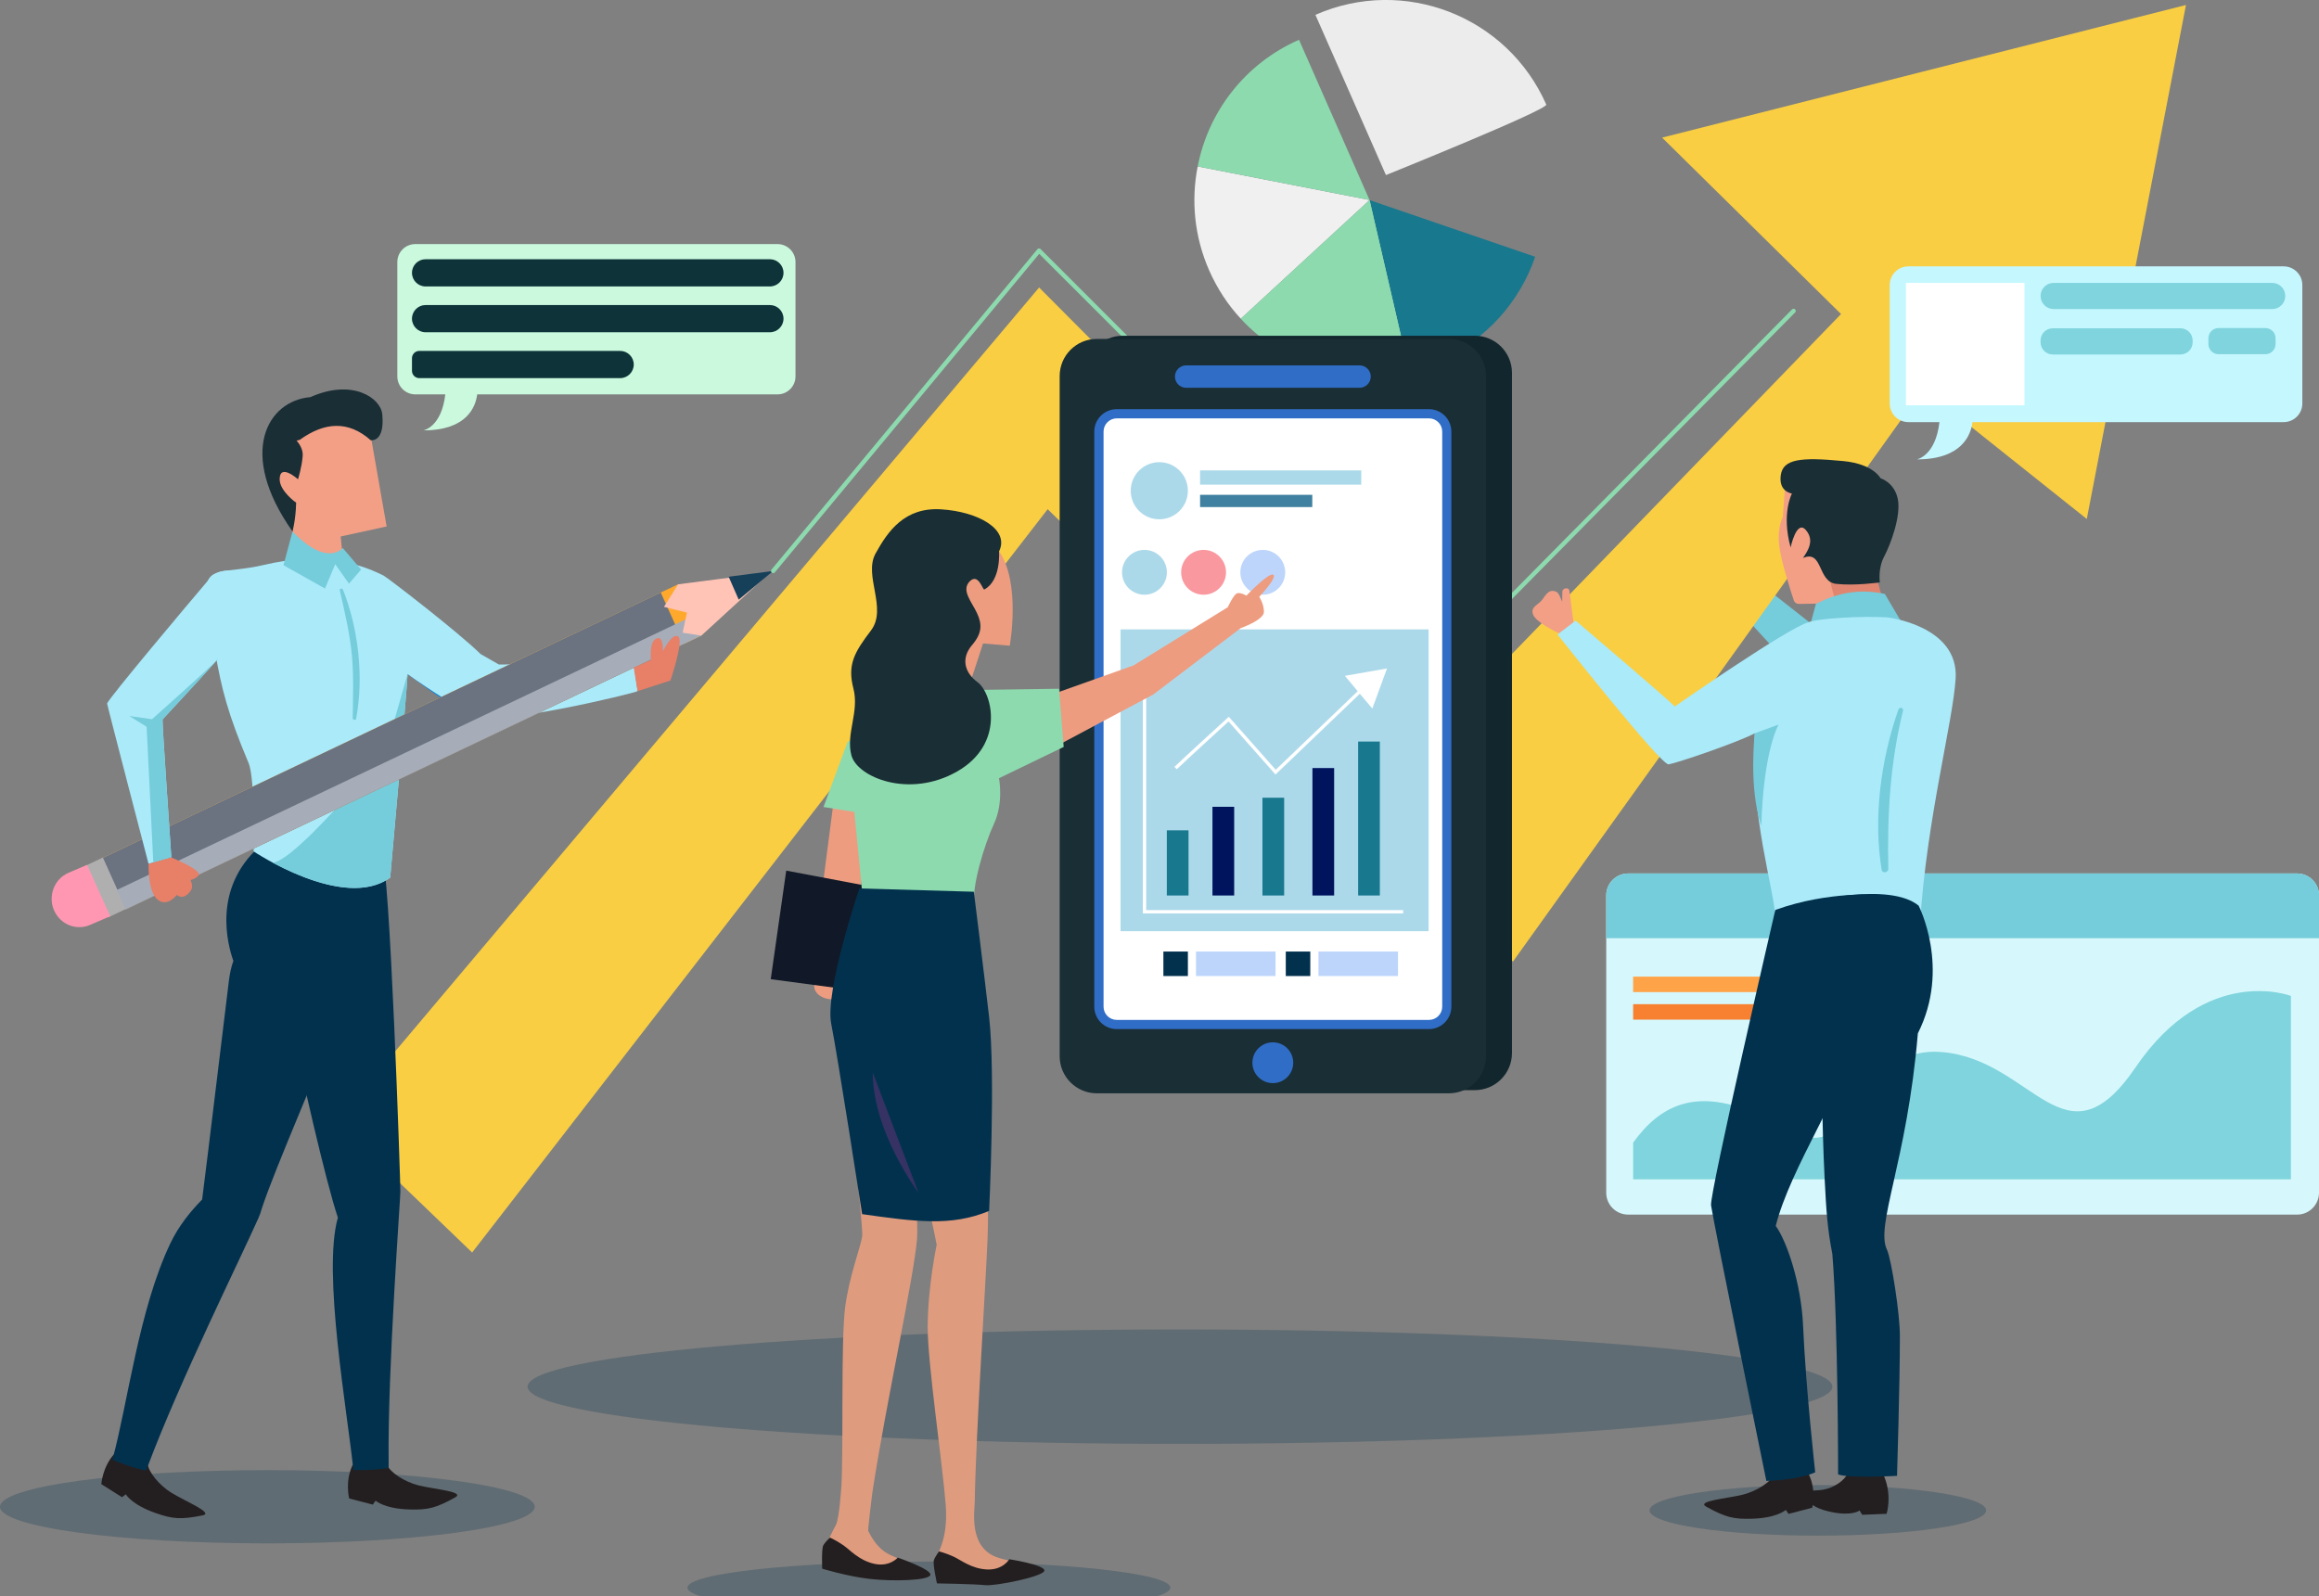
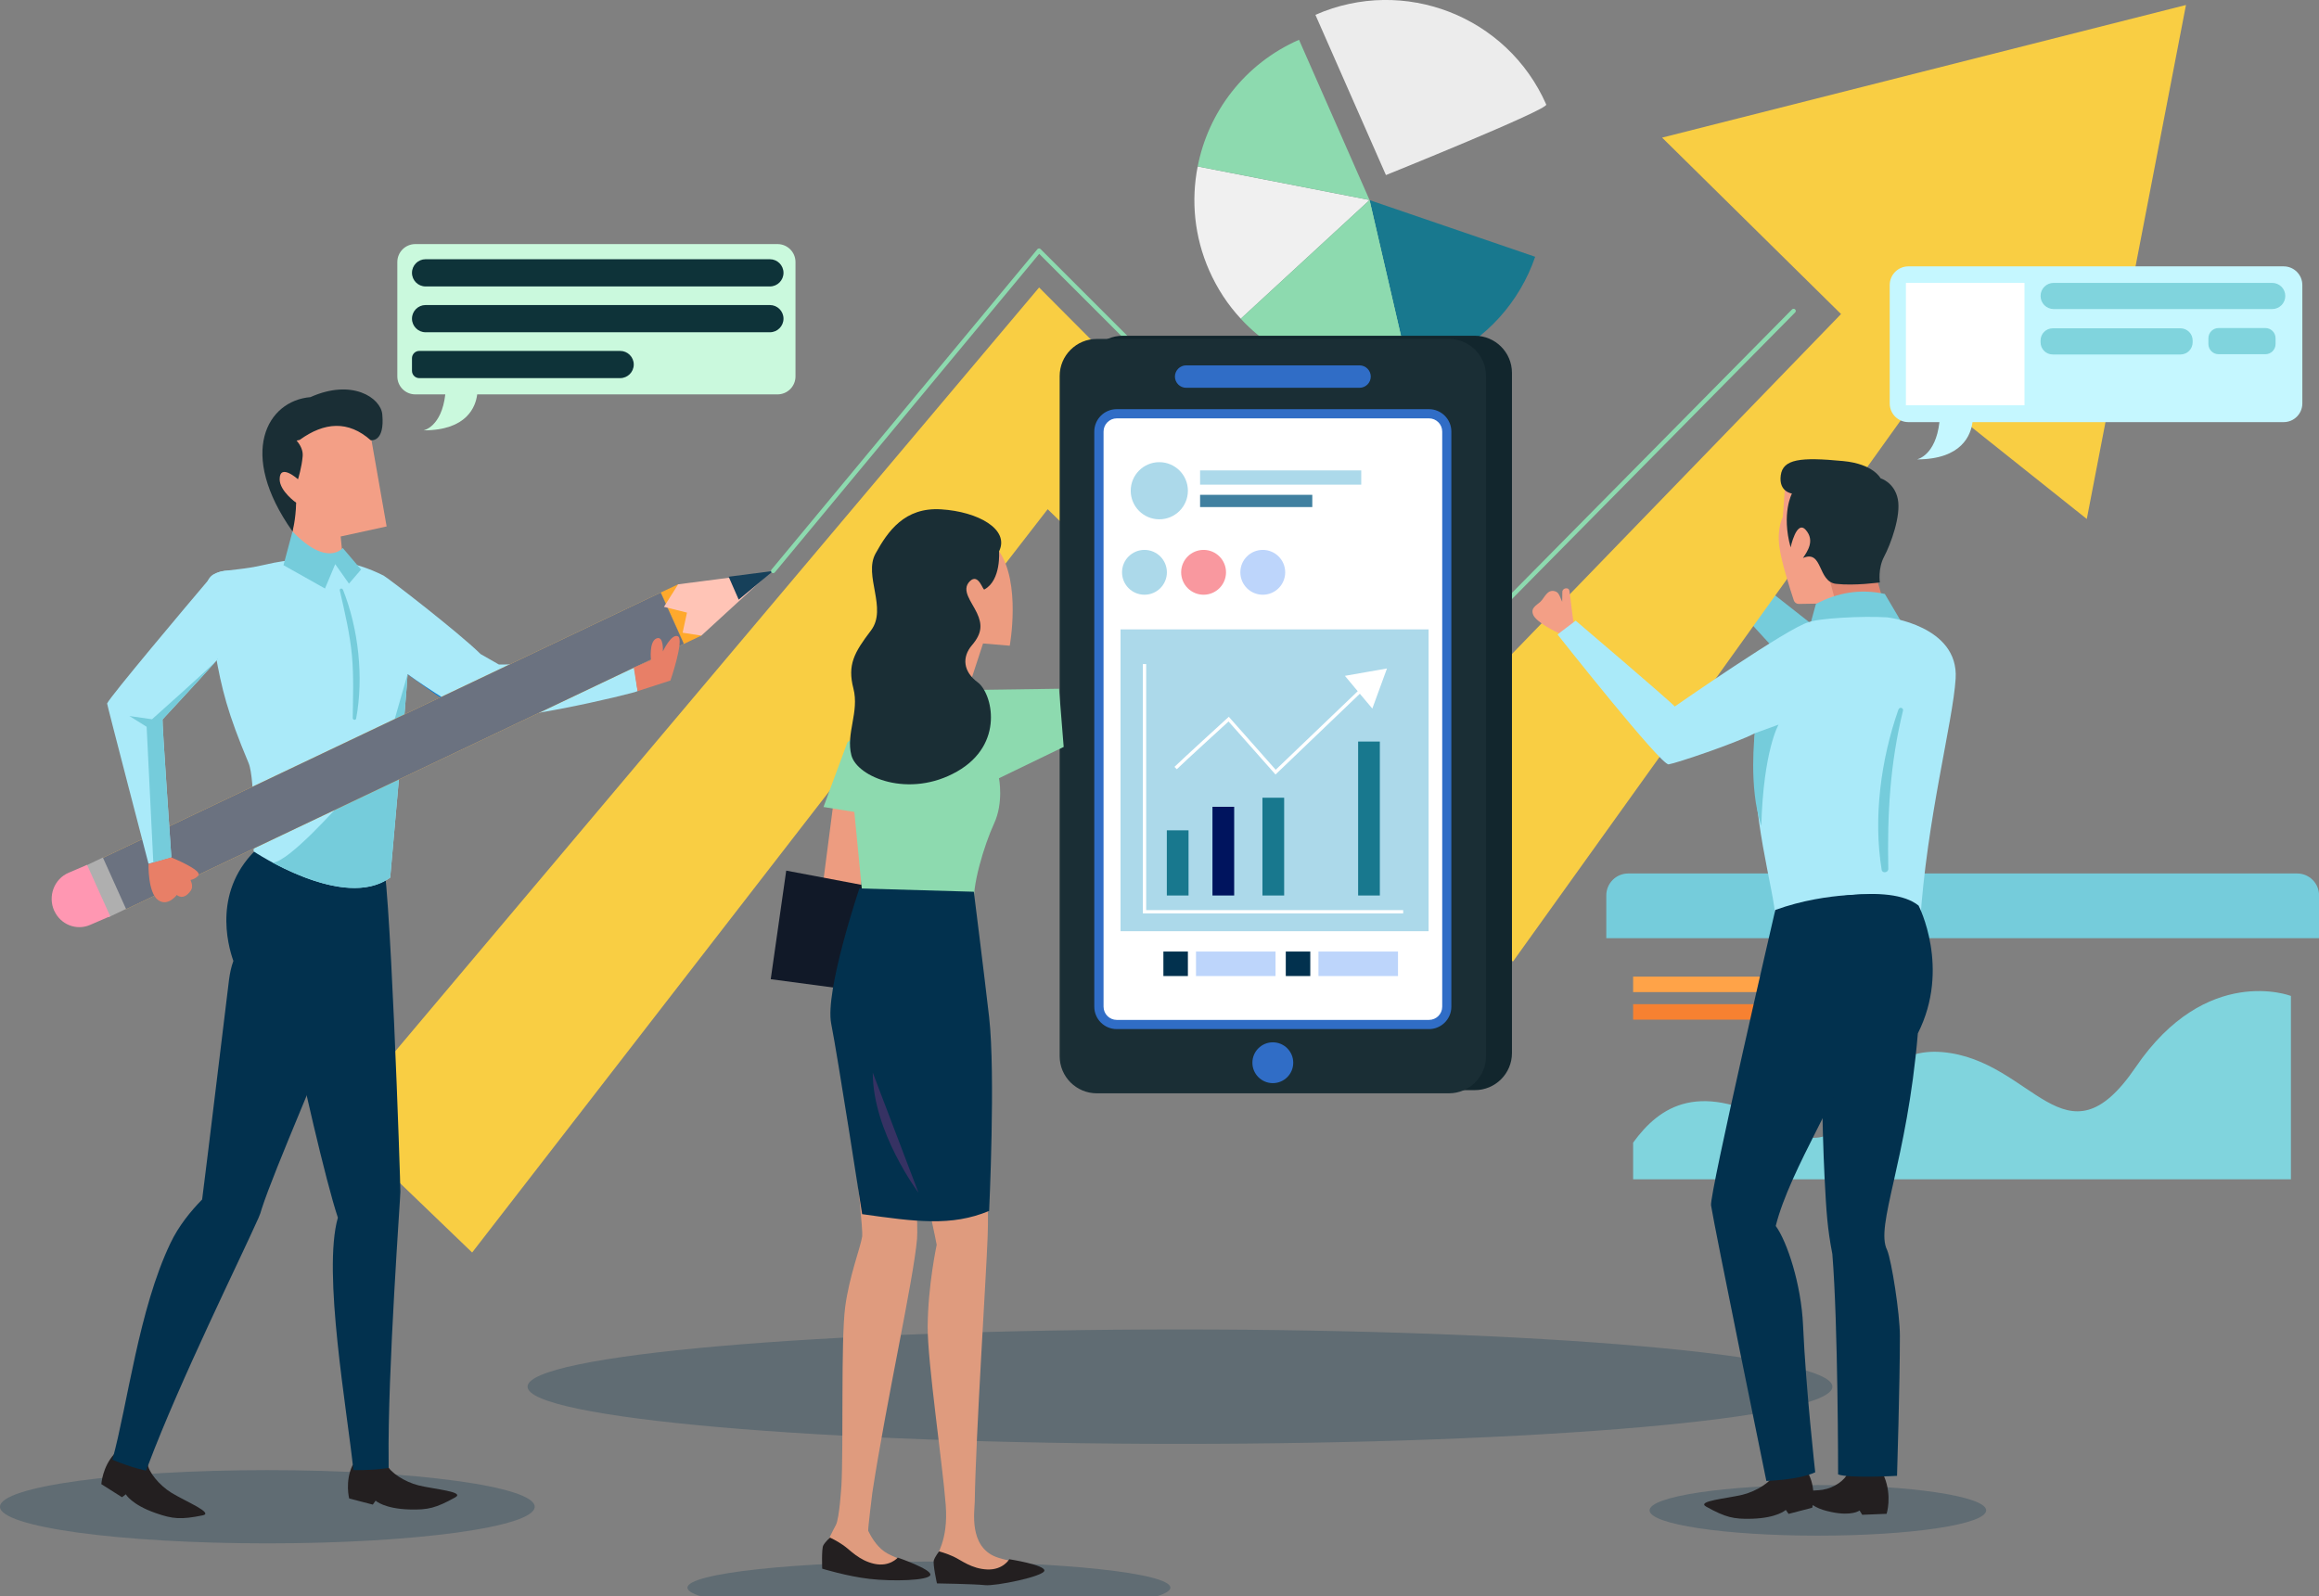
<svg xmlns="http://www.w3.org/2000/svg" width="533" height="367" viewBox="0 0 533 367" fill="none">
  <rect x="0" y="0" width="533" height="367" fill="#808080" stroke="none" />
  <g clip-path="url(#clip0_1_5342)">
-     <path d="M533 205.844V274.2C533 276.97 530.75 279.235 527.964 279.235H374.226C371.425 279.235 369.175 276.985 369.175 274.2V205.844C369.175 203.073 371.425 200.809 374.226 200.809H527.964C530.735 200.809 533 203.058 533 205.844Z" fill="#D6F8FC" />
    <path d="M533 205.844V215.69H369.19V205.844C369.19 203.073 371.44 200.809 374.241 200.809H527.979C530.75 200.809 533.015 203.058 533.015 205.844H533Z" fill="#75CCDB" />
    <path d="M526.548 228.962V271.116H375.359V262.686C381.453 254.314 390.691 247.954 409.763 259.215C428.089 270.044 425.482 240.074 446.431 241.876C467.351 243.679 474.607 269.225 490.863 245.347C507.134 221.454 526.548 228.962 526.548 228.962Z" fill="#80D4DD" />
    <path d="M405.144 224.523H375.359V228.083H405.144V224.523Z" fill="#FFA348" />
    <path d="M425.705 230.853H375.359V234.414H425.705V230.853Z" fill="#F78131" />
    <path d="M410.999 152.472C410.254 151.981 400.838 141.569 400.838 141.569L407.036 136.117L425.616 150.73L410.999 152.457V152.472Z" fill="#75CCDB" />
    <path d="M275.276 38.267C273.741 46.072 274.486 54.384 277.928 62.19C279.776 66.375 282.234 70.099 285.184 73.272L314.791 45.983L275.291 38.267H275.276Z" fill="#F0F0F0" />
    <path d="M302.334 3.411L318.545 40.248C318.545 40.248 355.75 25.248 355.393 24.042C346.438 3.694 322.688 -5.541 302.334 3.411Z" fill="#ECECEC" />
    <path d="M298.565 9.146C286.034 14.657 277.705 25.784 275.276 38.267L314.776 45.983L298.565 9.146Z" fill="#8DDAAF" />
    <path d="M323.85 85.188C326.263 84.637 328.633 83.848 330.972 82.82C341.685 78.113 349.329 69.295 352.845 59.032L314.761 45.998L323.835 85.203L323.85 85.188Z" fill="#18788E" />
    <path d="M285.17 73.272C294.855 83.773 309.65 88.495 323.85 85.188L314.776 45.983L285.17 73.272Z" fill="#8DDAAF" />
    <path d="M323.85 85.188L314.776 45.998L305.672 85.188C311.542 86.559 317.756 86.633 323.865 85.188H323.85Z" fill="#8DDAAF" />
    <path d="M271.208 331.945C354.025 331.945 421.161 326.057 421.161 318.793C421.161 311.528 354.025 305.64 271.208 305.64C188.392 305.64 121.256 311.528 121.256 318.793C121.256 326.057 188.392 331.945 271.208 331.945Z" fill="#02314E" fill-opacity="0.25" />
    <path d="M77.226 257.844L108.516 287.949L240.798 117.065L347.734 221.067L442.066 89.374L479.629 119.314L502.425 1.147L382.019 31.638L423.143 72.199L335.263 163.004L238.831 66.092L77.226 257.844Z" fill="#F9CE43" />
    <path d="M61.447 354.815C95.384 354.815 122.895 351.047 122.895 346.399C122.895 341.751 95.384 337.983 61.447 337.983C27.511 337.983 0 341.751 0 346.399C0 351.047 27.511 354.815 61.447 354.815Z" fill="#02314E" fill-opacity="0.25" />
    <path d="M39.395 343.182C36.609 341.469 34.046 338.326 33.942 336.494C33.912 336.091 27.341 333.083 26.269 334.259C23.542 337.238 23.289 341.201 23.289 341.201L28.042 344.21L28.921 343.539C28.921 343.539 30.217 345.908 35.76 347.844C39.738 349.244 41.615 349.378 46.577 348.38C49.244 347.844 42.614 345.163 39.395 343.182Z" fill="#231F20" />
    <path d="M96.194 341.484C93.005 340.694 89.623 338.475 88.967 336.777C88.818 336.389 81.651 335.525 80.966 336.985C79.267 340.65 80.251 344.493 80.251 344.493L85.689 345.908L86.33 344.999C86.33 344.999 88.282 346.861 94.153 347.025C98.369 347.144 100.202 346.697 104.612 344.254C106.996 342.929 99.859 342.392 96.179 341.484H96.194Z" fill="#231F20" />
    <path d="M92.022 273.962C92.082 273.053 89.563 197.219 87.701 196.564C78.344 193.331 67.139 236.126 67.184 236.35C68.987 245.868 74.857 271.578 77.658 279.935C74.067 292.417 79.834 324.488 81.219 337.953C81.443 337.968 81.681 337.968 81.89 337.968C86.628 338.013 89.325 337.462 89.325 337.462V336.091C89.057 315.193 92.096 274.587 92.022 273.962Z" fill="#02314E" />
    <path d="M89.236 199.453C89.236 199.453 85.779 200.094 78.955 199.677C70.298 199.141 59.495 194.746 59.495 194.746C48.857 204.399 52.284 217.105 53.64 220.918C53.133 222.303 52.835 223.778 52.641 225.223C52.15 229.051 47.456 268.167 46.458 275.764C43.761 278.52 41.064 281.841 39.187 285.774C31.886 301.012 29.338 322.894 25.836 335.585C30.59 337.566 33.555 338.087 33.555 338.087L34.061 336.821C41.437 317.263 55.04 289.825 59.436 279.95C59.764 279.22 59.972 278.564 60.151 277.909C63.161 268.569 74.514 242.979 80.445 227.174C81.92 221.424 88.52 206.231 89.236 199.453Z" fill="#02314E" />
    <path d="M66.766 126.509L68.048 115.576C68.048 115.576 60.777 111.777 62.103 107.815C63.429 103.853 67.064 106.162 67.064 106.162L66.409 98.892L84.572 96.584L88.863 121.027L78.299 123.336L79.595 136.459L66.781 126.524L66.766 126.509Z" fill="#F39F86" />
    <path d="M74.067 131.425L76.794 135.387L74.321 167.83L79.029 176.752L82.739 167.338L78.776 135.134L80.758 131.171L77.047 129.697H73.337L74.067 131.425Z" fill="#103649" />
    <path d="M88.863 151.415C95.24 156.181 102.213 161.32 105.462 162.914C106.192 163.287 109.052 165 111.481 165.253C111.541 165.268 111.615 165.283 111.69 165.297C111.69 165.297 111.705 165.297 111.734 165.297C116.845 165.863 121.553 163.391 113.552 162.869C111.541 162.735 109.961 162.557 109.172 162.318C108.486 162.11 107.637 161.722 106.698 161.216C106.579 161.156 106.46 161.082 106.341 161.022C100.515 157.73 90.606 135.417 88.878 151.43L88.863 151.415Z" fill="#007FDD" />
    <path d="M145.483 151.444C145.483 151.444 116.83 152.919 114.67 152.77C114.67 152.77 110.513 150.417 110.468 150.372C105.372 145.352 89.087 132.795 88.178 132.333C81.831 129.131 73.099 126.941 60.717 129.861C51.42 132.05 47.248 129.741 47.322 136.623C47.352 138.917 48.827 146.469 49.438 149.88C50.973 158.535 52.284 163.867 57.126 175.397C58.706 179.15 58.289 195.729 58.289 195.729C58.289 195.729 78.895 209.553 89.683 201.762C89.683 201.762 93.616 157.805 93.676 154.975C98.489 158.505 107.101 163.823 108.501 164.404C111.735 167.651 146.6 159.205 146.556 158.877L145.498 151.444H145.483Z" fill="#AAEAF9" />
    <path d="M87.448 176.752L78.284 184.677C78.284 184.677 66.29 198.306 62.654 198.306C69.299 201.881 81.994 207.333 89.683 201.762C89.683 201.762 93.616 157.805 93.676 154.975L87.462 176.737L87.448 176.752Z" fill="#75CCDB" />
    <path d="M23.497 197.293L28.817 209.106L157.179 148.033L151.86 136.221L23.497 197.293Z" fill="#FFC25B" />
    <path d="M151.86 136.221L157.179 148.033L161.187 146.127L155.868 134.329L151.86 136.221Z" fill="#FFA92C" />
    <path d="M23.497 197.293L28.817 209.106L157.179 148.033L151.86 136.221L23.497 197.293Z" fill="#6B7280" />
    <path d="M19.638 199.051L24.957 210.863L28.965 208.957L23.646 197.144L19.638 199.051Z" fill="#AFAFAF" />
    <path d="M12.471 209.374C13.902 212.547 17.522 213.992 20.666 212.651L25.33 210.64L20.011 198.828L15.764 200.645C12.456 202.06 10.951 206.022 12.456 209.374H12.471Z" fill="#FF97B2" />
-     <path d="M26.835 204.607L28.861 209.076L157.179 148.018L161.202 146.127L159.206 141.628L155.183 143.535L26.835 204.607Z" fill="#A6ADB9" />
    <path d="M54.355 131.752C54.236 131.678 54.087 131.618 53.968 131.559C53.968 131.559 53.953 131.559 53.923 131.559C52.969 131.157 51.941 131.097 50.973 131.335C49.885 131.574 48.872 132.199 48.127 133.078C43.031 139.081 25.39 160.039 24.615 161.722C24.555 161.857 34.136 198.589 34.136 198.589L35.209 198.306H35.238L39.381 197.1C39.381 197.1 37.205 165.521 37.354 165.402C42.629 159.652 55.681 145.888 56.501 143.416C57.082 141.762 57.365 139.975 57.365 138.202C57.365 135.506 56.65 132.929 54.385 131.752H54.355Z" fill="#AAEAF9" />
    <path d="M177.056 131.589L155.868 134.329L152.605 139.513L157.894 140.839L156.896 145.456L161.202 146.127L177.056 131.589Z" fill="#FFC4B6" />
    <path d="M167.475 132.587L169.785 137.86L177.711 131.261L167.475 132.587Z" fill="#16405A" />
    <path d="M85.228 101.201C85.228 101.201 88.476 101.797 87.865 95.258C87.507 91.445 80.921 87.006 71.356 91.296C61.403 92.13 54.504 104.18 67.228 122.174C67.228 122.174 67.988 119.434 68.063 115.576C68.063 115.576 64.278 112.909 64.278 110.183C64.278 106.4 68.495 110.183 68.495 110.183C68.495 110.183 69.359 107.457 69.568 104.851C69.672 103.54 69.061 102.333 68.167 101.291L68.882 101.127C74.574 97.016 80.042 96.628 85.213 101.216L85.228 101.201Z" fill="#1A2E35" />
    <path d="M67.229 122.174L65.157 129.935L74.693 135.298L77.048 129.697L80.206 134.18L82.993 130.933L78.776 125.973C78.776 125.973 75.23 130.516 67.214 122.174H67.229Z" fill="#75CCDB" />
    <path d="M50.049 151.489C50.049 151.489 49.989 151.549 49.959 151.653C50.064 151.534 50.109 151.474 50.049 151.489Z" fill="#007FDD" />
    <path d="M37.339 165.417C40.289 162.199 45.653 156.509 49.959 151.653C48.603 153.187 34.94 165.357 34.94 165.357L29.74 164.612L33.704 167.085L35.238 198.306L39.38 197.1C39.38 197.1 37.205 165.521 37.354 165.402L37.339 165.417Z" fill="#75CCDB" />
    <path d="M39.365 197.115L34.136 198.619C34.136 198.619 33.942 205.322 36.415 206.976C38.65 208.465 40.632 205.739 40.632 205.739C40.632 205.739 42.122 207.229 43.85 204.741C44.312 204.071 44.193 203.207 43.791 202.313C44.431 202.149 45.132 201.852 45.594 201.285C46.592 200.049 39.38 197.13 39.38 197.13L39.365 197.115Z" fill="#E87F67" />
    <path d="M146.541 158.877L145.662 153.47L149.625 151.742C149.625 151.742 149.133 147.527 150.862 146.782C152.59 146.037 152.352 149.761 152.352 149.761C152.352 149.761 154.333 145.546 155.823 146.291C157.313 147.035 154.095 156.449 154.095 156.449L146.541 158.892V158.877Z" fill="#E87F67" />
    <path d="M78.806 135.566C78.627 135.134 77.986 135.283 78.106 135.759C79.253 140.794 80.445 145.739 80.907 150.893C81.324 155.645 81.13 160.337 81.071 165.089C81.071 165.536 81.771 165.655 81.86 165.193C83.633 155.69 82.397 144.518 78.821 135.551L78.806 135.566Z" fill="#75CCDB" />
    <path d="M456.504 347.233C456.504 350.451 439.19 353.043 417.824 353.043C396.457 353.043 379.143 350.436 379.143 347.233C379.143 344.031 396.457 341.409 417.824 341.409C439.19 341.409 456.504 344.016 456.504 347.233Z" fill="#02314E" fill-opacity="0.25" />
    <path d="M419.03 342.467C421.414 342.109 424.171 340.292 424.692 338.549C424.812 338.147 432.336 337.685 433.081 339.503C434.929 344.016 433.617 348.023 433.617 348.023L428.015 348.246L427.404 347.263C427.404 347.263 425.691 348.604 420.967 347.621C417.987 346.995 416.736 346.355 413.741 343.822C412.206 342.526 416.542 342.854 419.045 342.482L419.03 342.467Z" fill="#231F20" />
    <path d="M400.584 343.614C403.773 342.824 407.155 340.605 407.811 338.907C407.96 338.519 415.127 337.656 415.812 339.115C417.511 342.78 416.527 346.623 416.527 346.623L411.089 348.038L410.448 347.129C410.448 347.129 408.496 348.991 402.626 349.155C398.409 349.274 396.576 348.827 392.166 346.384C389.782 345.059 396.919 344.522 400.599 343.614H400.584Z" fill="#231F20" />
    <path d="M361.696 143.311C361.383 141.464 361.01 137.681 360.712 135.834C360.563 134.88 359.118 135.163 359.088 136.057C359.058 136.832 359.058 137.606 359.058 138.366C358.894 138.009 358.73 137.636 358.567 137.219C358.328 136.638 358.06 136.132 357.419 135.938C355.601 135.372 355.005 137.472 354.022 138.366C353.068 139.23 351.742 139.781 352.398 141.36C353.083 142.984 357.389 145.278 358.894 145.784C359.088 145.844 361.964 143.669 361.696 143.311Z" fill="#F39F86" />
    <path d="M410.538 108.187L409.763 118.883C409.763 118.883 408.437 121.191 408.943 125.481C409.346 128.997 411.521 135.715 412.296 138.038C412.46 138.53 412.922 138.843 413.428 138.843L422.308 138.694L431.561 138.366L429.58 128.788L430.235 113.758C430.235 113.758 421.37 106.251 410.523 108.187H410.538Z" fill="#F39F86" />
    <path d="M422.651 141.166L419.835 130.769L430.906 131.425L433.543 140.675L422.651 141.166Z" fill="#E08670" />
    <path d="M415.38 146.127L417.362 138.858C422.383 136.191 427.657 135.327 433.215 136.549L437.506 143.818L415.38 146.127Z" fill="#75CCDB" />
    <path d="M433.751 141.926C428 141.569 417.764 142.15 415.663 143.058C411.238 144.131 385.058 162.318 384.924 162.423C383.658 160.993 362.157 142.686 362.157 142.686L358.879 145.173L358.835 145.203L358 145.888C358 145.888 381.751 175.993 383.524 175.724C385.297 175.456 398.915 170.868 403.341 168.575C402.164 187.701 407.9 204.652 408.049 211.176C408.049 211.176 441.231 213.589 441.321 212.159C442.811 188.386 448.875 165.953 449.486 156.017C450.246 143.803 433.751 141.926 433.751 141.926Z" fill="#AAEAF9" />
    <path d="M411.551 125.869C411.551 125.869 412.906 119.374 415.052 121.847C417.198 124.319 415.38 126.807 414.396 128.282C419.015 126.301 417.704 133.734 421.995 134.225C426.287 134.717 432.068 133.897 432.068 133.897C432.068 133.897 431.576 130.754 433.051 127.954C434.541 125.154 436.97 118.6 436.195 114.742C435.42 110.884 432.232 109.96 432.232 109.96C432.232 109.96 430.578 106.653 423.649 105.998C413.83 105.059 409.777 105.506 409.286 109.305C408.794 113.103 411.863 113.46 411.863 113.46C411.863 113.46 409.39 118.019 411.565 125.883L411.551 125.869Z" fill="#1A2E35" />
    <path d="M440.978 208.197C434.303 202.82 416.319 206.782 408.034 209.433L418.851 235.978L418.762 245.064C418.762 245.064 418.717 257.532 419.358 270.685C419.775 278.773 420.014 282.452 421.146 288.276C422.472 304.468 422.472 338.966 422.472 338.966C425.02 339.905 436.016 339.294 436.016 339.294C436.016 339.294 436.672 318.157 436.672 307.09C436.672 302.085 434.78 289.87 433.737 287.383C430.906 281.797 438.326 267.095 440.799 237.571C448.398 222.542 440.963 208.182 440.963 208.182L440.978 208.197Z" fill="#02314E" />
    <path d="M432.068 205.724C432.068 205.724 420.431 204.726 408.034 209.195C408.034 209.195 392.866 274.542 393.268 277.119C394.043 282.169 405.978 340.456 405.978 340.456C405.978 340.456 413.324 340.292 417.213 338.475C417.213 338.475 415.067 319.483 414.411 304.632C413.994 295.262 410.746 285.416 408.138 281.841C411.416 268.659 423.992 250.143 426.629 238.912C428.075 232.775 439.518 233.46 432.083 205.724H432.068Z" fill="#02314E" />
    <path d="M436.344 163.093C432.321 174.548 430.518 187.924 432.485 199.975C432.619 200.839 434.02 200.63 434.005 199.766C433.752 187.269 434.392 175.575 437.387 163.376C437.551 162.706 436.583 162.452 436.359 163.093H436.344Z" fill="#75CCDB" />
    <path d="M403.326 168.575L408.779 166.593C408.779 166.593 405.308 172.537 404.816 189.875C401.836 180.953 403.326 168.575 403.326 168.575Z" fill="#75CCDB" />
    <path d="M177.711 131.261L238.816 57.617L332.969 151.728L412.236 71.484" stroke="#8DDAAF" stroke-linecap="round" stroke-linejoin="round" />
    <path d="M338.973 77.189H258.052C253.337 77.189 249.514 81.011 249.514 85.725V242.085C249.514 246.799 253.337 250.62 258.052 250.62H338.973C343.688 250.62 347.511 246.799 347.511 242.085V85.725C347.511 81.011 343.688 77.189 338.973 77.189Z" fill="#12262D" />
    <path d="M333.013 77.919H252.092C247.377 77.919 243.554 81.741 243.554 86.455V242.815C243.554 247.529 247.377 251.35 252.092 251.35H333.013C337.729 251.35 341.551 247.529 341.551 242.815V86.455C341.551 81.741 337.729 77.919 333.013 77.919Z" fill="#1A2E35" />
    <path d="M312.481 89.151H272.624C271.208 89.151 270.046 87.989 270.046 86.574C270.046 85.159 271.208 83.997 272.624 83.997H312.481C313.897 83.997 315.059 85.159 315.059 86.574C315.059 87.989 313.897 89.151 312.481 89.151Z" fill="#306DC6" />
    <path d="M297.239 244.319C297.239 246.911 295.138 249.011 292.545 249.011C289.952 249.011 287.852 246.911 287.852 244.319C287.852 241.727 289.952 239.627 292.545 239.627C295.138 239.627 297.239 241.727 297.239 244.319Z" fill="#306DC6" />
    <path d="M333.58 99.22V231.434C333.58 234.279 331.27 236.588 328.424 236.588H256.666C253.82 236.588 251.511 234.279 251.511 231.434V99.22C251.511 96.375 253.82 94.066 256.666 94.066H328.424C331.27 94.066 333.58 96.375 333.58 99.22Z" fill="#306DC6" />
    <path d="M328.439 96.181H256.681C255.002 96.181 253.641 97.542 253.641 99.22V231.434C253.641 233.113 255.002 234.473 256.681 234.473H328.439C330.118 234.473 331.479 233.113 331.479 231.434V99.22C331.479 97.542 330.118 96.181 328.439 96.181Z" fill="white" />
    <path d="M328.35 144.697H257.545V214.081H328.35V144.697Z" fill="#ACD9EA" />
    <path d="M266.455 119.389C270.084 119.389 273.026 116.448 273.026 112.82C273.026 109.192 270.084 106.251 266.455 106.251C262.826 106.251 259.885 109.192 259.885 112.82C259.885 116.448 262.826 119.389 266.455 119.389Z" fill="#ACD9EA" />
    <path d="M312.869 108.143H275.827V111.42H312.869V108.143Z" fill="#ACD9EA" />
    <path d="M301.619 113.758H275.827V116.574H301.619V113.758Z" fill="#4080A0" />
    <path d="M263.043 136.727C265.891 136.727 268.199 134.42 268.199 131.574C268.199 128.727 265.891 126.42 263.043 126.42C260.196 126.42 257.888 128.727 257.888 131.574C257.888 134.42 260.196 136.727 263.043 136.727Z" fill="#ACD9EA" />
    <path d="M276.632 136.727C279.479 136.727 281.787 134.42 281.787 131.574C281.787 128.727 279.479 126.42 276.632 126.42C273.785 126.42 271.477 128.727 271.477 131.574C271.477 134.42 273.785 136.727 276.632 136.727Z" fill="#F9989F" />
    <path d="M290.236 136.727C293.083 136.727 295.391 134.42 295.391 131.574C295.391 128.727 293.083 126.42 290.236 126.42C287.388 126.42 285.08 128.727 285.08 131.574C285.08 134.42 287.388 136.727 290.236 136.727Z" fill="#BDD5FB" />
    <path d="M263.058 152.666V209.612H322.509" stroke="white" stroke-width="0.76" stroke-miterlimit="10" />
    <path d="M273.175 190.888H268.184V205.873H273.175V190.888Z" fill="#18788E" />
    <path d="M295.153 183.396H290.161V205.873H295.153V183.396Z" fill="#18788E" />
    <path d="M317.145 170.481H312.153V205.873H317.145V170.481Z" fill="#18788E" />
-     <path d="M306.64 176.573H301.649V205.873H306.64V176.573Z" fill="#00145E" />
    <path d="M283.665 185.481H278.673V205.873H283.665V185.481Z" fill="#00145E" />
    <path d="M270.21 176.574C271.611 175.173 282.398 165.327 282.398 165.327L293.186 177.512L315.7 155.943" stroke="white" stroke-width="0.76" stroke-miterlimit="10" />
    <path d="M312.258 159.146L309.114 155.377L313.941 154.528L318.784 153.679L317.1 158.296L315.416 162.899L312.258 159.146Z" fill="white" />
    <path d="M273.026 218.758H267.394V224.389H273.026V218.758Z" fill="#02314E" />
    <path d="M301.157 218.758H295.525V224.389H301.157V218.758Z" fill="#02314E" />
    <path d="M293.171 218.758H274.889V224.389H293.171V218.758Z" fill="#BDD5FB" />
    <path d="M321.317 218.758H303.035V224.389H321.317V218.758Z" fill="#BDD5FB" />
    <path d="M95.449 56.112H178.695C180.989 56.112 182.837 57.959 182.837 60.253V86.529C182.837 88.823 180.989 90.67 178.695 90.67H109.678C109.336 93.441 107.384 98.937 97.356 98.937C97.356 98.937 101.483 98.177 102.347 90.67H95.464C93.169 90.67 91.322 88.823 91.322 86.529V60.253C91.322 57.959 93.169 56.112 95.464 56.112H95.449Z" fill="#CAF9DD" />
    <g style="mix-blend-mode:overlay" opacity="0.94">
      <path d="M97.818 65.854H176.951C178.68 65.854 180.08 64.454 180.08 62.726C180.08 60.998 178.68 59.598 176.951 59.598H97.818C96.09 59.598 94.689 60.998 94.689 62.726C94.689 64.454 96.09 65.854 97.818 65.854Z" fill="#02262F" />
    </g>
    <g style="mix-blend-mode:overlay" opacity="0.94">
      <path d="M97.818 76.385H176.951C178.68 76.385 180.08 74.985 180.08 73.257C180.08 71.529 178.68 70.129 176.951 70.129H97.818C96.09 70.129 94.689 71.529 94.689 73.257C94.689 74.985 96.09 76.385 97.818 76.385Z" fill="#02262F" />
    </g>
    <g style="mix-blend-mode:overlay" opacity="0.94">
      <path d="M96.373 86.931H142.533C144.261 86.931 145.662 85.531 145.662 83.803C145.662 82.075 144.261 80.675 142.533 80.675H96.373C95.434 80.675 94.689 81.435 94.689 82.358V85.248C94.689 86.186 95.449 86.931 96.373 86.931Z" fill="#02262F" />
    </g>
    <path d="M438.624 61.236H524.88C527.249 61.236 529.171 63.158 529.171 65.526V92.755C529.171 95.124 527.249 97.045 524.88 97.045H453.36C453.002 99.92 450.976 105.61 440.591 105.61C440.591 105.61 444.867 104.821 445.761 97.045H438.624C436.255 97.045 434.333 95.124 434.333 92.755V65.526C434.333 63.158 436.255 61.236 438.624 61.236Z" fill="#C5F7FF" />
    <path d="M465.31 65.035H438.058V93.173H465.31V65.035Z" fill="white" />
    <path d="M522.242 71.052H472.015C470.361 71.052 469.005 69.712 469.005 68.043C469.005 66.375 470.346 65.035 472.015 65.035H522.242C523.896 65.035 525.252 66.375 525.252 68.043C525.252 69.697 523.911 71.052 522.242 71.052Z" fill="#80D4DD" />
    <path d="M471.806 75.477H501.159C502.709 75.477 503.96 76.728 503.96 78.277V78.694C503.96 80.243 502.709 81.494 501.159 81.494H471.806C470.256 81.494 469.005 80.243 469.005 78.694V78.277C469.005 76.728 470.256 75.477 471.806 75.477Z" fill="#80D4DD" />
    <path d="M520.678 75.417H509.92C508.628 75.417 507.581 76.464 507.581 77.756V79.096C507.581 80.388 508.628 81.435 509.92 81.435H520.678C521.97 81.435 523.017 80.388 523.017 79.096V77.756C523.017 76.464 521.97 75.417 520.678 75.417Z" fill="#80D4DD" />
-     <path d="M195.338 226.712C195.338 228.381 193.505 229.736 191.241 229.736C188.976 229.736 187.143 228.381 187.143 226.712C187.143 225.044 188.976 223.689 191.241 223.689C193.505 223.689 195.338 225.044 195.338 226.712Z" fill="#ED9C80" />
    <path d="M188.201 210.491L191.762 183.038L200.687 184.453L196.411 212.993L188.201 210.491Z" fill="#ED9C80" />
    <path d="M207.109 205.143L180.706 200.153L177.145 225.119L203.891 228.679L207.109 205.143Z" fill="#111928" />
    <path d="M194.787 170.615L189.274 185.526L198.184 186.956L194.787 170.615Z" fill="#8DDAAF" />
-     <path d="M236.447 161.544L260.525 152.979L282.19 139.602C282.19 139.602 283.531 136.653 284.335 136.4C285.14 136.132 286.481 136.936 286.481 136.936C286.481 136.936 291.562 131.589 292.634 132.125C293.707 132.661 289.431 137.204 289.431 137.204C289.431 137.204 290.504 138.813 290.504 140.675C290.504 142.537 285.155 144.414 285.155 144.414L265.084 159.652L240.47 172.76L236.462 161.529L236.447 161.544Z" fill="#ED9C80" />
    <path d="M220.996 158.654L243.405 158.341L244.478 171.717L229.608 178.912C229.608 178.912 230.725 184.483 228.475 189.339C226.225 194.21 223.216 204.101 223.961 208.212C214.976 210.834 198.199 205.575 198.199 205.575L194.802 170.63L211.266 157.537L220.996 158.654Z" fill="#8DDAAF" />
    <path d="M222.962 157.045L225.942 147.929L232.081 148.45C232.081 148.45 234.704 134.076 229.623 126.718C224.542 119.359 219.64 125.139 215.945 127.775C212.264 130.397 212.085 155.109 212.085 155.109L222.948 157.03L222.962 157.045Z" fill="#ED9C80" />
    <path d="M269 365C269 368.298 244.152 371 213.5 371C182.848 371 158 368.319 158 365C158 361.681 182.848 359 213.5 359C244.152 359 269 361.681 269 365Z" fill="#02314E" fill-opacity="0.25" />
    <path d="M235.21 359.716C234.838 359.299 230.77 358.673 228.863 357.914C222.664 355.456 223.991 347.472 224.035 345.282C224.259 330.148 226.687 293.162 227 284.314C227.552 268.927 225.391 253.063 219.223 228.425L200.315 214.006C200.315 214.006 188.991 226.131 192.313 236.707C193.952 241.906 198.497 281.812 198.169 284.225C197.826 286.638 195.174 293.43 194.25 300.521C193.252 308.326 193.893 332.129 193.386 341.782H193.371C193.371 341.782 192.939 348.976 192.134 350.57C191.33 352.164 190.168 353.936 190.019 356.067C189.929 357.303 190.644 358.584 192.075 359.284C193.505 359.969 194.429 359.195 194.951 359.239C197.916 359.522 198.497 361.757 203.607 362.487C205.187 362.71 207.571 362.129 208.927 360.997C209.448 360.565 209.418 359.88 209.105 359.418C208.793 358.956 205.306 358.107 203.295 356.722C201.283 355.322 200.017 352.909 199.555 351.94C199.435 351.687 200.493 343.212 200.493 343.212C203.697 322.194 209.94 294.383 210.774 284.82C211.028 281.916 210.268 269.612 210.268 265.456C212.607 272.219 215.289 286.176 215.289 286.176C215.289 286.176 213.263 295.59 213.218 305.034C213.173 313.107 216.645 336.628 217.36 345.893C218.031 354.651 215.006 357.124 215.11 359.254C215.17 360.491 216.079 361.667 217.643 362.129C219.208 362.591 220.072 361.682 220.608 361.652C223.722 361.489 224.601 363.619 229.965 363.559C231.619 363.544 234.003 362.606 235.27 361.295C235.761 360.788 235.627 360.118 235.255 359.701L235.21 359.716Z" fill="#DF9B7E" />
    <path d="M229.623 126.733C229.623 126.733 230.144 133.391 226.285 135.491C225.942 136.013 224.959 131.589 222.903 133.629C220.847 135.67 223.305 138.292 224.542 140.928C225.764 143.55 225.749 145.576 223.395 148.331C221.04 151.087 221.383 154.424 224.721 156.867C228.043 159.324 231.023 171.062 219.982 177.363C208.942 183.664 196.977 178.659 195.681 173.624C194.384 168.604 197.543 163.689 196.143 158.267C194.742 152.83 196.321 150.029 200.18 144.95C204.04 139.871 198.422 132.333 201.238 127.254C204.04 122.174 207.899 116.559 216.317 117.095C224.736 117.616 232.096 121.653 229.638 126.733H229.623Z" fill="#1A2E35" />
    <path d="M197.528 204.235C197.528 204.235 189.542 227.859 191.047 235.352C192.537 242.83 198.154 279.13 198.154 279.13C210.327 280.843 218.671 282.02 227.343 278.386C227.343 278.386 228.833 246.956 227.343 233.862C226.24 224.195 223.827 205.009 223.827 205.009L197.528 204.25V204.235Z" fill="#02314E" />
    <path d="M200.598 246.598L211.102 274.2C211.102 274.2 200.598 260.243 200.598 246.598Z" fill="#363263" />
    <path d="M215.349 364.021C215.349 364.021 214.365 359.582 214.634 358.718C214.902 357.869 215.84 356.662 215.84 356.662C215.84 356.662 217.45 357.065 219.178 357.869C220.921 358.673 223.32 360.684 226.941 360.818C230.547 360.952 231.977 358.465 231.977 358.465C231.977 358.465 240.172 359.746 240.038 361.086C239.904 362.427 228.803 364.691 226.39 364.423C223.976 364.155 215.319 364.021 215.319 364.021H215.349Z" fill="#231F20" />
    <path d="M188.976 360.654C188.976 360.654 188.797 356.111 189.214 355.307C189.631 354.503 190.764 353.49 190.764 353.49C190.764 353.49 192.268 354.16 193.848 355.262C195.412 356.35 197.439 358.748 200.97 359.522C204.501 360.282 206.349 358.092 206.349 358.092C206.349 358.092 214.201 360.789 213.829 362.084C213.456 363.38 205.187 363.604 199.808 362.978C194.727 362.397 188.99 360.64 188.99 360.64L188.976 360.654Z" fill="#231F20" />
  </g>
  <defs>
    <clipPath id="clip0_1_5342">
      <rect width="533" height="367" fill="white" />
    </clipPath>
  </defs>
</svg>